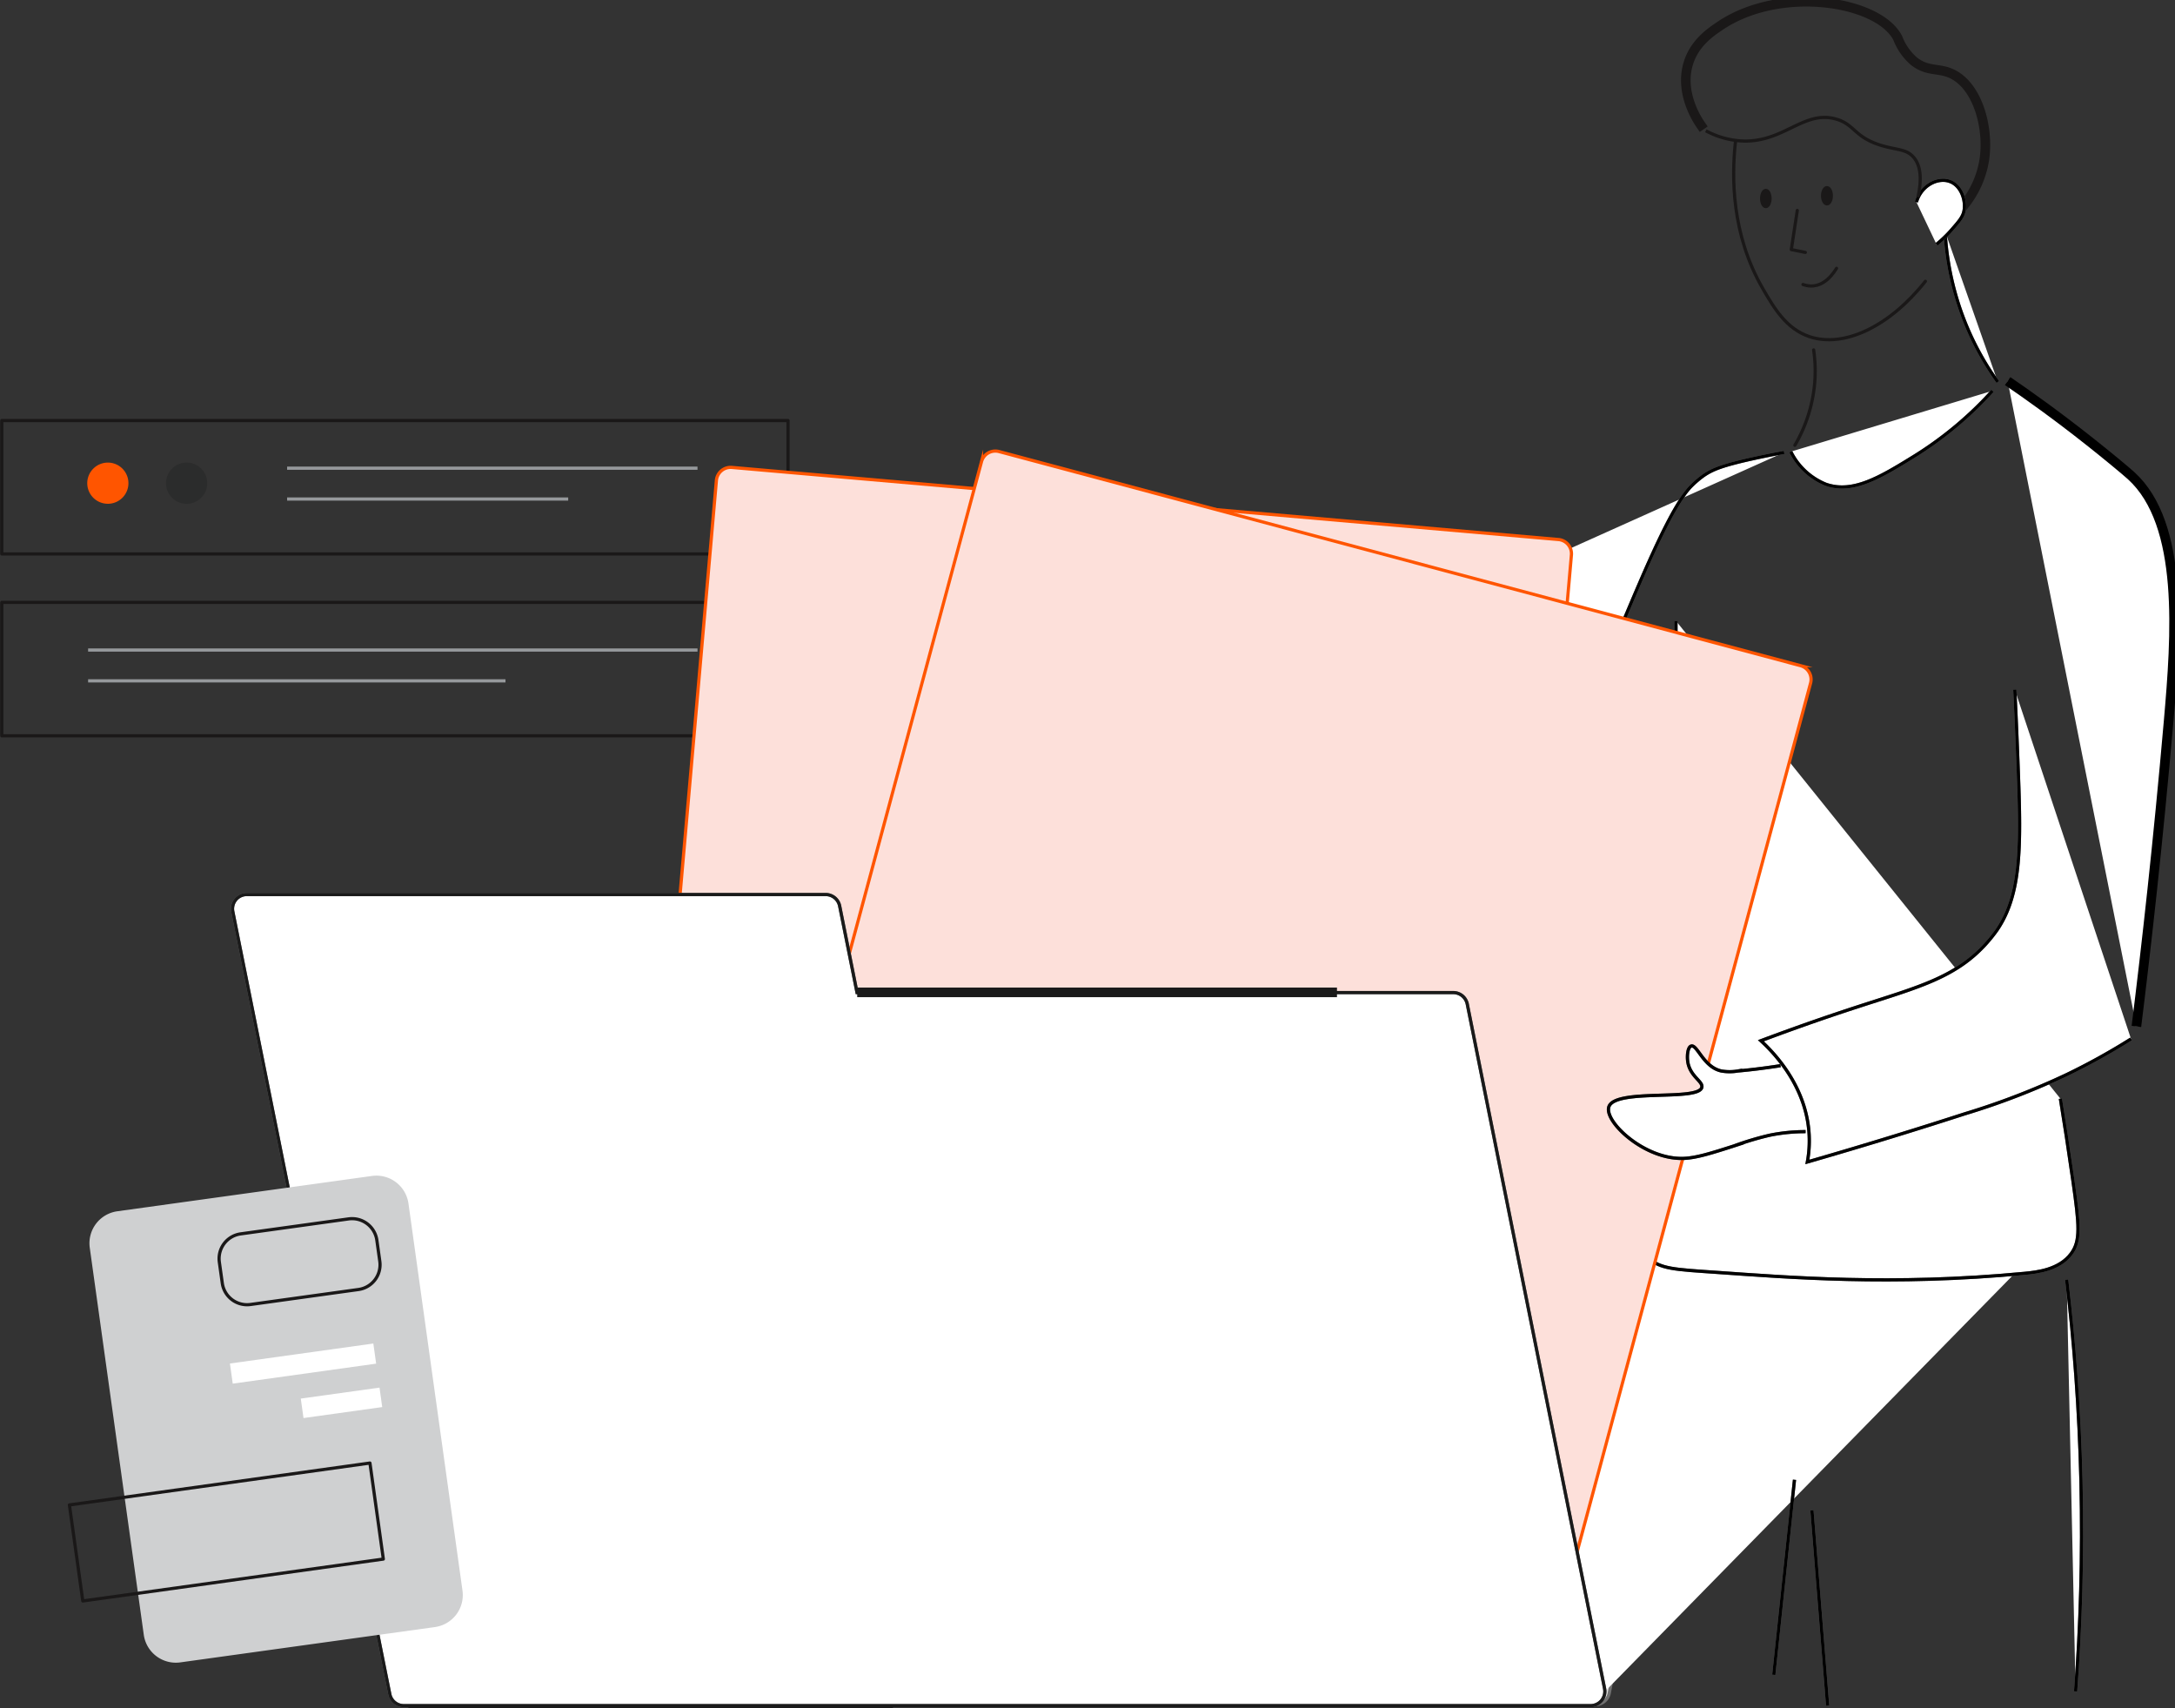
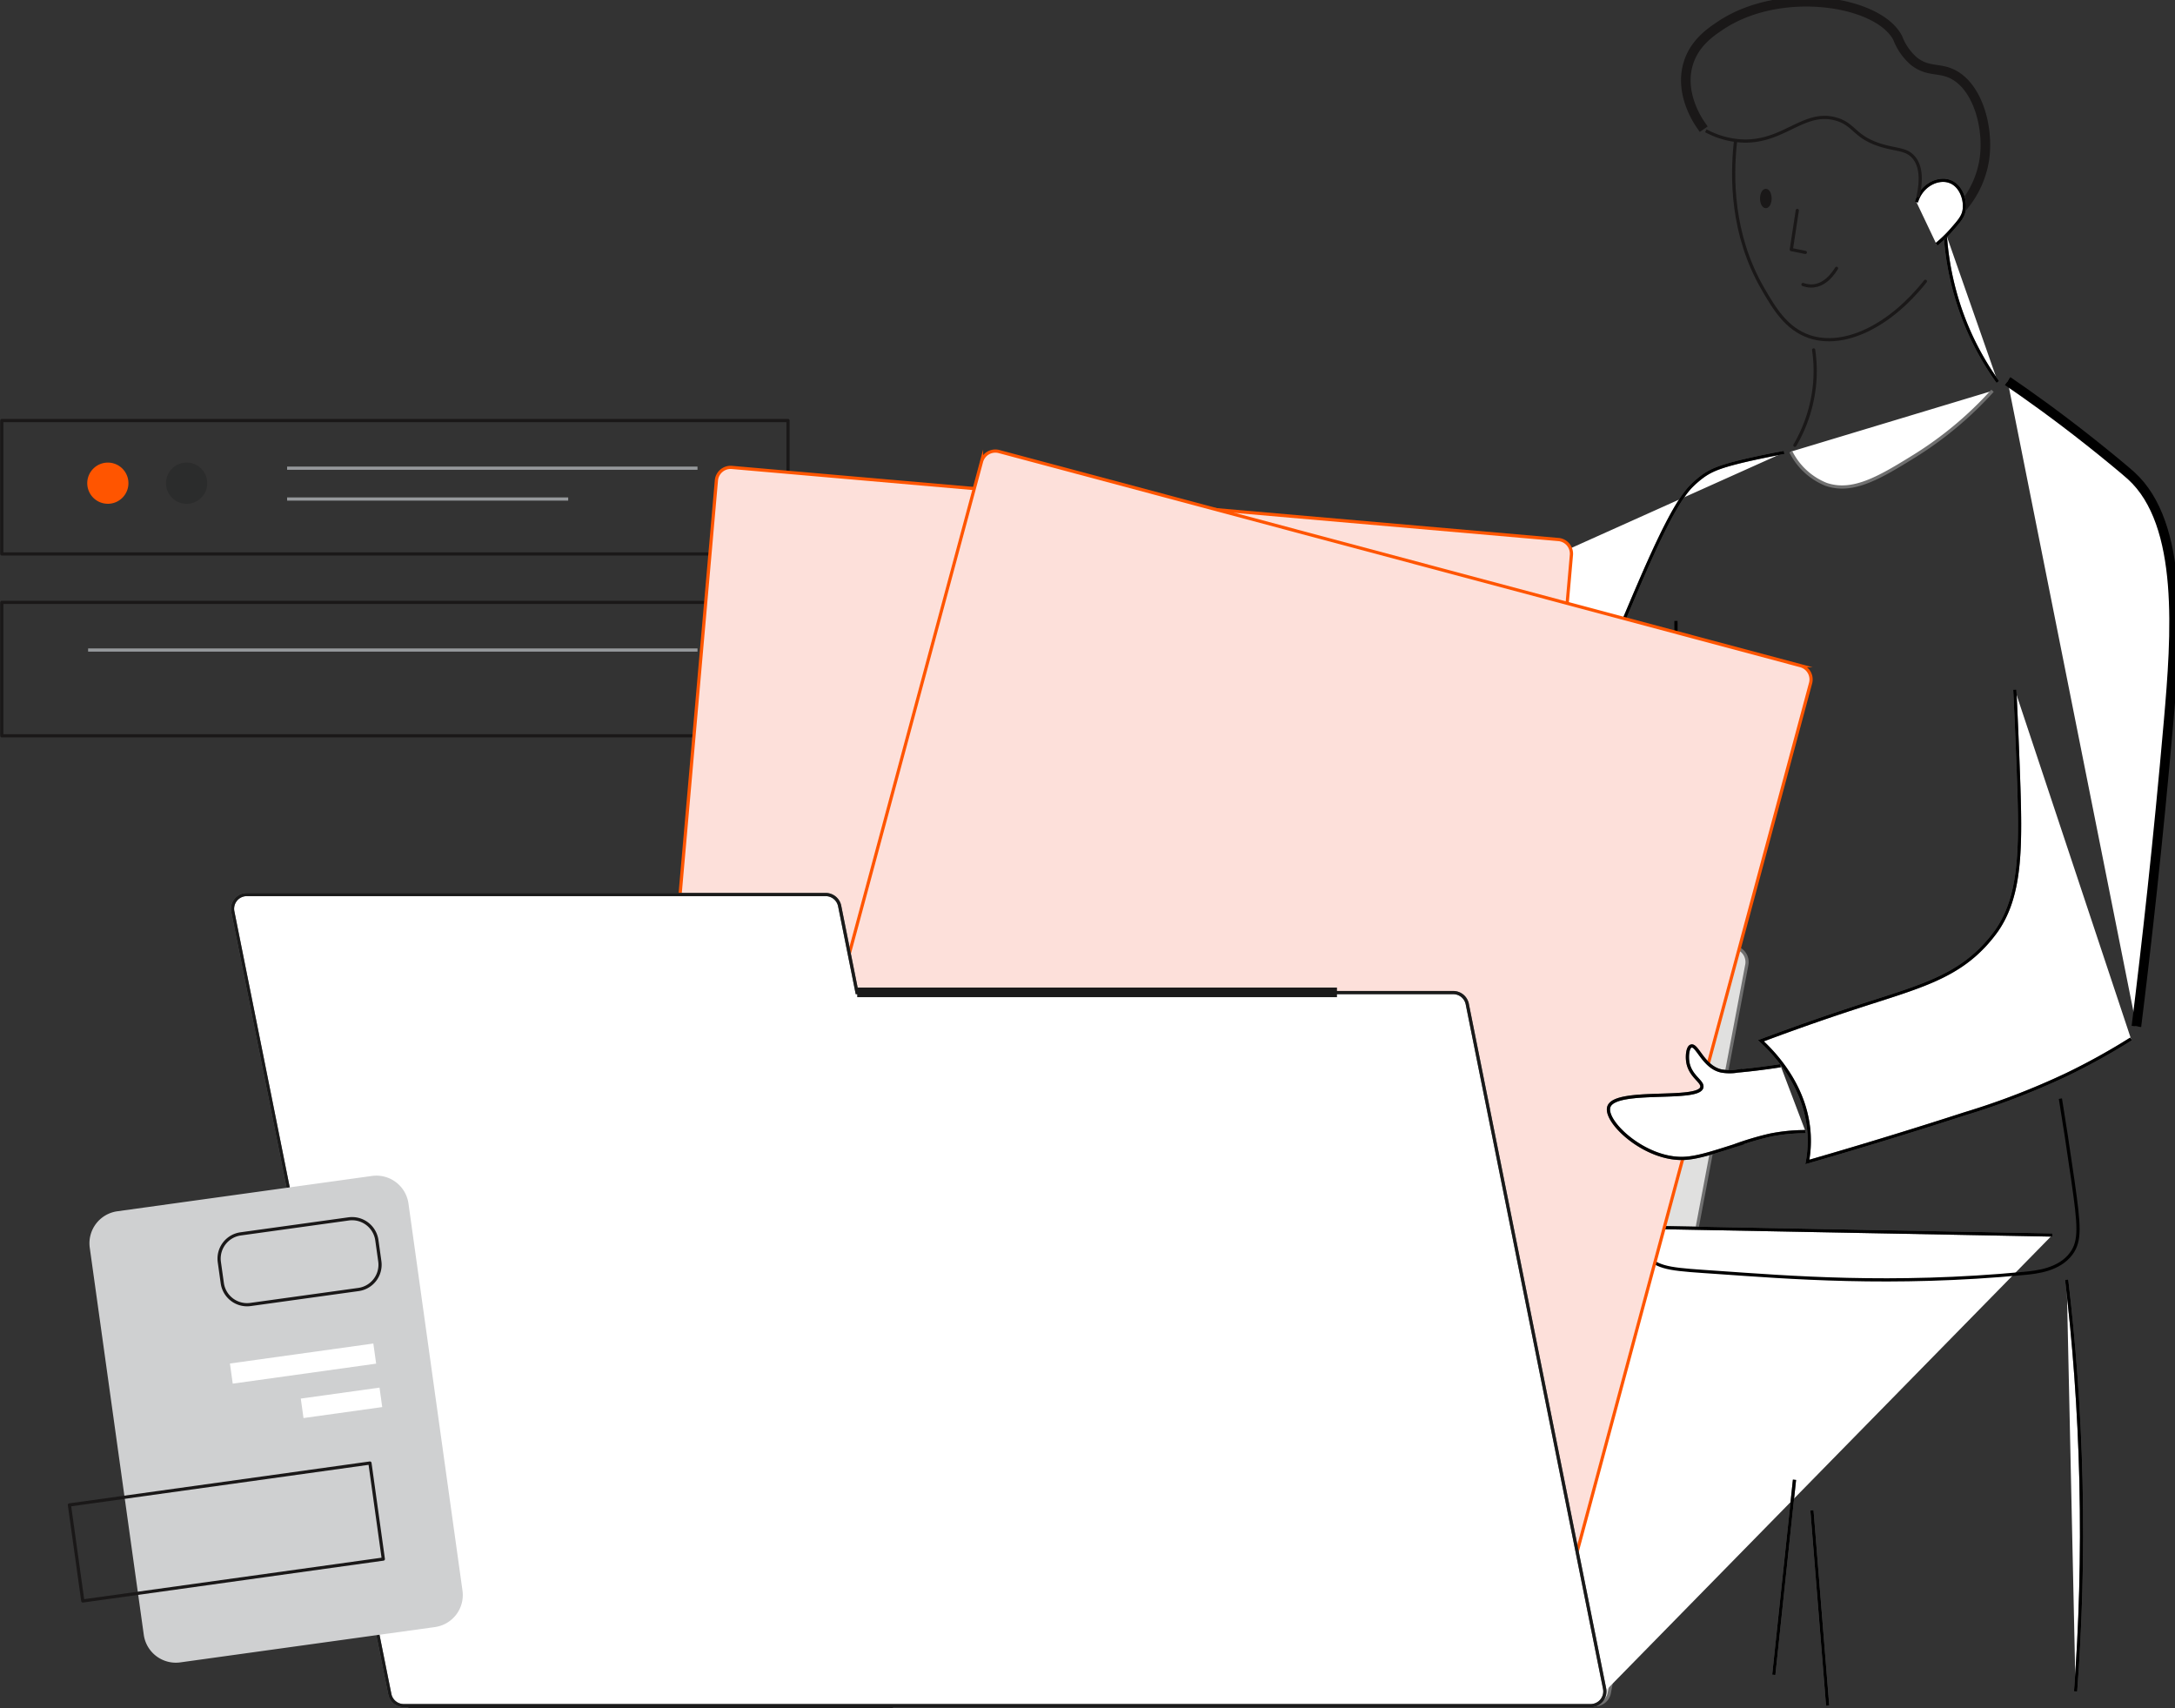
<svg xmlns="http://www.w3.org/2000/svg" id="CreateCTRL_Hilfe" data-name="CreateCTRL Hilfe" width="340.001" height="267" viewBox="0 0 340.001 267">
  <rect x="0" y="0" width="340.001" height="267" fill="#333333" stroke="none" />
  <defs>
    <clipPath id="clip-path">
      <rect id="Rectangle_2474" data-name="Rectangle 2474" width="340.001" height="267" fill="none" stroke="#707070" stroke-width="0.5" />
    </clipPath>
    <clipPath id="clip-path-2">
      <rect id="Rectangle_2469" data-name="Rectangle 2469" width="6.459" height="6.439" fill="none" />
    </clipPath>
  </defs>
  <g id="Group_997" data-name="Group 997" clip-path="url(#clip-path)">
    <path id="Path_3683" data-name="Path 3683" d="M244.218,531.282H429.733a2.335,2.335,0,0,1,2.193,2.833L410.458,647.8a2.273,2.273,0,0,1-2.193,1.9H222.751a2.335,2.335,0,0,1-2.193-2.833l21.467-113.688a2.273,2.273,0,0,1,2.193-1.9" transform="translate(-158.875 -383.242)" fill="#e0e0df" stroke="#707070" stroke-width="0.5" />
    <path id="Path_3684" data-name="Path 3684" d="M951.669,689.334,881.473,688a148.9,148.9,0,0,0-4.7,59.855,142.553,142.553,0,0,0,2.782,15.039" transform="translate(-630.84 -496.294)" fill="#fff" stroke="#707070" stroke-width="0.5" />
    <path id="Path_3685" data-name="Path 3685" d="M951.669,689.334,881.473,688a148.9,148.9,0,0,0-4.7,59.855,142.553,142.553,0,0,0,2.782,15.039" transform="translate(-630.84 -496.294)" fill="none" stroke="#000" stroke-miterlimit="10" stroke-width="0.5" />
-     <path id="Path_3686" data-name="Path 3686" d="M918.423,348.281c.028,3.894.014,10.147-.28,17.833-.635,16.621-1.25,32.728-4.193,52.664-2.4,16.251-4.967,24.52,0,28.979,2.059,1.849,4.122,1.89,11.041,2.368,10.734.742,27.147,2.119,47.938.139,1.963-.187,5.4-.564,7.268-3.065,1.505-2.016,1.274-4.449.28-11.424-.692-4.859-1.363-9.17-1.957-12.818" transform="translate(-656.434 -251.234)" fill="#fff" stroke="#707070" stroke-width="0.5" />
    <path id="Path_3687" data-name="Path 3687" d="M918.423,348.281c.028,3.894.014,10.147-.28,17.833-.635,16.621-1.25,32.728-4.193,52.664-2.4,16.251-4.967,24.52,0,28.979,2.059,1.849,4.122,1.89,11.041,2.368,10.734.742,27.147,2.119,47.938.139,1.963-.187,5.4-.564,7.268-3.065,1.505-2.016,1.274-4.449.28-11.424-.692-4.859-1.363-9.17-1.957-12.818" transform="translate(-656.434 -251.234)" fill="none" stroke="#000" stroke-miterlimit="10" stroke-width="0.5" />
    <path id="Path_3688" data-name="Path 3688" d="M827.382,253.781c-1.7.313-3.128.607-4.193.836-5.451,1.171-7.008,1.836-8.386,2.786a15.094,15.094,0,0,0-1.957,1.672c-6.06,6.178-16.071,38.4-19.986,38.871-.371.045-1.823.525-4.752-3.065-5.6-6.865-10.743-15.934-13.7-21.456a25.873,25.873,0,0,1-13.138,10.031" transform="translate(-548.482 -183.066)" fill="#fff" stroke="#707070" stroke-width="0.5" />
    <path id="Path_3689" data-name="Path 3689" d="M827.382,253.781c-1.7.313-3.128.607-4.193.836-5.451,1.171-7.008,1.836-8.386,2.786a15.094,15.094,0,0,0-1.957,1.672c-6.06,6.178-16.071,38.4-19.986,38.871-.371.045-1.823.525-4.752-3.065-5.6-6.865-10.743-15.934-13.7-21.456a25.873,25.873,0,0,1-13.138,10.031" transform="translate(-548.482 -183.066)" fill="none" stroke="#000" stroke-miterlimit="10" stroke-width="0.5" />
    <path id="Path_3690" data-name="Path 3690" d="M759.275,370.281c3.355,7.316,6.485,13.335,8.945,17.833,3.536,6.469,6.093,10.537,10.063,14.768,3.871,4.126,6.319,6.661,10.063,6.966,4.338.354,8.011-2.48,12.019-5.573a39.149,39.149,0,0,0,6.988-6.966" transform="translate(-547.041 -267.104)" fill="#fff" stroke="#707070" stroke-width="0.5" />
    <path id="Path_3691" data-name="Path 3691" d="M759.275,370.281c3.355,7.316,6.485,13.335,8.945,17.833,3.536,6.469,6.093,10.537,10.063,14.768,3.871,4.126,6.319,6.661,10.063,6.966,4.338.354,8.011-2.48,12.019-5.573a39.149,39.149,0,0,0,6.988-6.966" transform="translate(-547.041 -267.104)" fill="none" stroke="#000" stroke-miterlimit="10" stroke-width="0.5" />
    <rect id="Rectangle_2468" data-name="Rectangle 2468" width="122.905" height="20.851" transform="translate(0.28 65.734)" fill="none" stroke="#1a1818" stroke-linecap="round" stroke-linejoin="round" stroke-width="0.5" />
    <line id="Line_506" data-name="Line 506" x2="64.154" transform="translate(44.881 73.181)" fill="none" stroke="#96999c" stroke-miterlimit="10" stroke-width="0.5" />
    <line id="Line_507" data-name="Line 507" x2="43.941" transform="translate(44.881 78)" fill="none" stroke="#96999c" stroke-miterlimit="10" stroke-width="0.5" />
    <path id="Path_3692" data-name="Path 3692" d="M52.023,259.486a3.219,3.219,0,1,1-3.23,3.219,3.225,3.225,0,0,1,3.23-3.219" transform="translate(-35.154 -187.181)" fill="#f50" />
    <g id="Group_996" data-name="Group 996" transform="translate(25.955 72.305)" opacity="0.16" style="isolation: isolate">
      <g id="Group_995" data-name="Group 995">
        <g id="Group_994" data-name="Group 994" clip-path="url(#clip-path-2)">
          <path id="Path_3693" data-name="Path 3693" d="M96.085,259.486a3.219,3.219,0,1,1-3.23,3.219,3.225,3.225,0,0,1,3.23-3.219" transform="translate(-92.855 -259.486)" fill="#030404" />
        </g>
      </g>
    </g>
    <rect id="Rectangle_2470" data-name="Rectangle 2470" width="122.905" height="20.851" transform="translate(0.28 94.156)" fill="none" stroke="#1a1818" stroke-linecap="round" stroke-linejoin="round" stroke-width="0.5" />
    <line id="Line_508" data-name="Line 508" x2="95.262" transform="translate(13.773 101.603)" fill="none" stroke="#96999c" stroke-miterlimit="10" stroke-width="0.5" />
-     <line id="Line_509" data-name="Line 509" x2="65.248" transform="translate(13.773 106.421)" fill="none" stroke="#96999c" stroke-miterlimit="10" stroke-width="0.5" />
    <path id="Path_3695" data-name="Path 3695" d="M480.953,440l-129.2-11.268a2.231,2.231,0,0,1-2.033-2.415l14.227-162.11a2.234,2.234,0,0,1,2.423-2.026l129.2,11.268a2.231,2.231,0,0,1,2.033,2.415l-14.227,162.11A2.234,2.234,0,0,1,480.953,440Z" transform="translate(-251.956 -189.119)" fill="#fde0da" stroke="#f50" stroke-miterlimit="10" stroke-width="0.5" />
    <path id="Path_3697" data-name="Path 3697" d="M524.431,448.068,399.152,414.6a2.228,2.228,0,0,1-1.581-2.73l42.25-157.184a2.237,2.237,0,0,1,2.739-1.576l125.279,33.463a2.228,2.228,0,0,1,1.581,2.73L527.17,446.491A2.237,2.237,0,0,1,524.431,448.068Z" transform="translate(-286.386 -182.529)" fill="#fde0da" stroke="#f50" stroke-miterlimit="10" stroke-width="0.5" />
    <path id="Path_3698" data-name="Path 3698" d="M344.517,625.9l-21.467-107a2.234,2.234,0,0,0-2.193-1.792h-93.2l-2.715-13.534a2.235,2.235,0,0,0-2.193-1.792H132.268a2.231,2.231,0,0,0-2.193,2.666l3.075,15.326,3.236,16.129q2.078,10.356,4.155,20.712,7.038,35.08,14.076,70.159a2.234,2.234,0,0,0,2.193,1.792H342.324a2.231,2.231,0,0,0,2.193-2.666" transform="translate(-93.684 -361.962)" fill="#fff" stroke="#707070" stroke-width="0.5" />
    <path id="Path_3699" data-name="Path 3699" d="M344.517,625.9l-21.467-107a2.234,2.234,0,0,0-2.193-1.792h-93.2l-2.715-13.534a2.235,2.235,0,0,0-2.193-1.792H132.268a2.231,2.231,0,0,0-2.193,2.666l3.075,15.326,3.236,16.129q2.078,10.356,4.155,20.712,7.038,35.08,14.076,70.159a2.234,2.234,0,0,0,2.193,1.792H342.324A2.231,2.231,0,0,0,344.517,625.9Z" transform="translate(-93.684 -361.962)" fill="none" stroke="#1a1a1a" stroke-miterlimit="10" stroke-width="0.5" />
    <line id="Line_510" data-name="Line 510" x2="75" transform="translate(134 155.112)" fill="none" stroke="#1a1a1a" stroke-miterlimit="10" stroke-width="1.5" />
    <line id="Line_511" data-name="Line 511" x2="75.751" transform="translate(63.836 266.721)" fill="none" stroke="#1a1a1a" stroke-miterlimit="10" stroke-width="0.5" />
    <path id="Path_3700" data-name="Path 3700" d="M1122.775,213.781c3.019,2.063,7.541,5.261,12.858,9.474,2.62,2.076,5.492,4.445,6.429,5.294,8.359,7.577,7.041,25.035,5.87,38.453-1.655,18.972-3.468,35.076-5.031,47.648" transform="translate(-808.934 -154.212)" fill="#fff" stroke="#707070" stroke-width="0.5" />
    <path id="Path_3701" data-name="Path 3701" d="M1122.775,213.781c3.019,2.063,7.541,5.261,12.858,9.474,2.62,2.076,5.492,4.445,6.429,5.294,8.359,7.577,7.041,25.035,5.87,38.453-1.655,18.972-3.468,35.076-5.031,47.648" transform="translate(-808.934 -154.212)" fill="none" stroke="#000" stroke-miterlimit="10" stroke-width="1.5" />
    <path id="Path_3702" data-name="Path 3702" d="M1042.636,441.4a102.252,102.252,0,0,1-10.063,5.573,115.509,115.509,0,0,1-15.933,6.13c-6.547,2.122-14.836,4.71-24.6,7.523a18.3,18.3,0,0,0,.28-4.18c-.374-7.642-5.522-12.906-7.547-14.768,6.407-2.407,11.605-4.159,15.094-5.294,9.8-3.188,15.827-4.662,20.755-10.616.579-.7.962-1.24,1.048-1.366,3.847-5.6,3.764-13.2,3.354-24.521-.2-5.483-.406-10-.559-13.1" transform="translate(-709.508 -279.006)" fill="#fff" stroke="#707070" stroke-width="0.5" />
    <path id="Path_3703" data-name="Path 3703" d="M1042.636,441.4a102.252,102.252,0,0,1-10.063,5.573,115.509,115.509,0,0,1-15.933,6.13c-6.547,2.122-14.836,4.71-24.6,7.523a18.3,18.3,0,0,0,.28-4.18c-.374-7.642-5.522-12.906-7.547-14.768,6.407-2.407,11.605-4.159,15.094-5.294,9.8-3.188,15.827-4.662,20.755-10.616.579-.7.962-1.24,1.048-1.366,3.847-5.6,3.764-13.2,3.354-24.521-.2-5.483-.406-10-.559-13.1" transform="translate(-709.508 -279.006)" fill="none" stroke="#000" stroke-miterlimit="10" stroke-width="0.5" />
    <path id="Path_3704" data-name="Path 3704" d="M1033.017,219.206a56.772,56.772,0,0,1-12.211,10.207c-5.421,3.351-9.62,5.864-13.823,4.41a10.566,10.566,0,0,1-5.5-5.1" transform="translate(-721.545 -158.125)" fill="#fff" stroke="#707070" stroke-width="0.5" />
-     <path id="Path_3705" data-name="Path 3705" d="M1033.017,219.206a56.772,56.772,0,0,1-12.211,10.207c-5.421,3.351-9.62,5.864-13.823,4.41a10.566,10.566,0,0,1-5.5-5.1" transform="translate(-721.545 -158.125)" fill="none" stroke="#000" stroke-miterlimit="10" stroke-width="0.5" />
    <path id="Path_3706" data-name="Path 3706" d="M926.427,589.8c-2.771.436-5.055.686-6.708.836a7.534,7.534,0,0,1-2.516,0c-2.823-.575-3.8-4.2-4.752-3.9-.522.166-.644,1.388-.559,2.229.246,2.44,2.385,3.236,2.236,4.18-.361,2.282-13.5.145-14.535,3.065-.817,2.294,5.6,8.343,11.74,8.081,1.992-.085,4.391-.852,7.827-1.951a46.773,46.773,0,0,1,5.59-1.672,27.74,27.74,0,0,1,5.59-.557" transform="translate(-648.086 -423.23)" fill="#fff" stroke="#707070" stroke-width="0.5" />
    <path id="Path_3707" data-name="Path 3707" d="M926.427,589.8c-2.771.436-5.055.686-6.708.836a7.534,7.534,0,0,1-2.516,0c-2.823-.575-3.8-4.2-4.752-3.9-.522.166-.644,1.388-.559,2.229.246,2.44,2.385,3.236,2.236,4.18-.361,2.282-13.5.145-14.535,3.065-.817,2.294,5.6,8.343,11.74,8.081,1.992-.085,4.391-.852,7.827-1.951a46.773,46.773,0,0,1,5.59-1.672,27.74,27.74,0,0,1,5.59-.557" transform="translate(-648.086 -423.23)" fill="none" stroke="#000" stroke-miterlimit="10" stroke-width="0.5" />
    <path id="Path_3708" data-name="Path 3708" d="M1096.021,153.327a44.3,44.3,0,0,1-4.472-7.8,44.793,44.793,0,0,1-3.774-15.744" transform="translate(-783.717 -93.618)" fill="#fff" stroke="#707070" stroke-width="0.5" />
    <path id="Path_3709" data-name="Path 3709" d="M1096.021,153.327a44.3,44.3,0,0,1-4.472-7.8,44.793,44.793,0,0,1-3.774-15.744" transform="translate(-783.717 -93.618)" fill="none" stroke="#000" stroke-miterlimit="10" stroke-width="0.5" />
    <path id="Path_3710" data-name="Path 3710" d="M1155.775,717.781c1.139,9.6,1.967,20.132,2.236,31.487.281,11.868-.09,22.877-.839,32.88" transform="translate(-832.71 -517.774)" fill="#fff" stroke="#707070" stroke-width="0.5" />
    <path id="Path_3711" data-name="Path 3711" d="M1155.775,717.781c1.139,9.6,1.967,20.132,2.236,31.487.281,11.868-.09,22.877-.839,32.88" transform="translate(-832.71 -517.774)" fill="none" stroke="#000" stroke-miterlimit="10" stroke-width="0.5" />
    <path id="Path_3712" data-name="Path 3712" d="M995.221,830.078q-1.619,15.243-3.237,30.486" transform="translate(-714.702 -598.78)" fill="#fff" stroke="#707070" stroke-width="0.5" />
    <path id="Path_3713" data-name="Path 3713" d="M995.221,830.078q-1.619,15.243-3.237,30.486" transform="translate(-714.702 -598.78)" fill="none" stroke="#000" stroke-miterlimit="10" stroke-width="0.5" />
    <path id="Path_3714" data-name="Path 3714" d="M1013.319,847.155l2.457,30.558" transform="translate(-730.073 -611.099)" fill="#fff" stroke="#707070" stroke-width="0.5" />
    <path id="Path_3715" data-name="Path 3715" d="M1013.319,847.155l2.457,30.558" transform="translate(-730.073 -611.099)" fill="none" stroke="#000" stroke-miterlimit="10" stroke-width="0.5" />
-     <path id="Path_3716" data-name="Path 3716" d="M1016.373,105.263c.378,0,.685.567.685,1.267s-.306,1.266-.685,1.266-.685-.567-.685-1.266.306-1.267.685-1.267" transform="translate(-730.78 -75.932)" fill="#1a1818" stroke="#1a1818" stroke-width="0.5" />
    <path id="Path_3717" data-name="Path 3717" d="M999.146,118.049l-.934,6.113,2.193.445" transform="translate(-718.189 -85.155)" fill="none" stroke="#1a1818" stroke-linecap="round" stroke-linejoin="round" stroke-width="0.5" />
    <path id="Path_3718" data-name="Path 3718" d="M1013.56,150.515c-.115.1-1.953,3.7-5.245,2.53" transform="translate(-726.468 -108.575)" fill="none" stroke="#1a1818" stroke-linecap="round" stroke-linejoin="round" stroke-width="0.5" />
    <path id="Path_3719" data-name="Path 3719" d="M982.265,106.807c.362,0,.656.567.656,1.266s-.294,1.266-.656,1.266-.656-.567-.656-1.266.293-1.266.656-1.266" transform="translate(-706.227 -77.046)" fill="#1a1818" stroke="#1a1818" stroke-width="0.5" />
    <path id="Path_3720" data-name="Path 3720" d="M945.162,20.3c-.533-.767-3.434-5.087-1.957-9.753.982-3.1,3.394-4.76,5.031-5.852,9.382-6.255,24.63-3.887,27.673,1.951a9.123,9.123,0,0,0,2.516,3.622c2.134,1.7,3.813,1.018,5.87,1.951,4.1,1.859,5.918,8.434,5.154,13.485a15.063,15.063,0,0,1-3.2,7.135" transform="translate(-679.259 -0.721)" fill="none" stroke="#1a1818" stroke-linecap="square" stroke-linejoin="round" stroke-width="1.5" />
    <path id="Path_3721" data-name="Path 3721" d="M999.521,101.078c-5.59,7.067-12.745,10.487-18.169,8.638-3.573-1.218-5.47-4.407-7.268-7.523-4.88-8.462-4.877-17.41-4.244-23.018" transform="translate(-698.538 -57.113)" fill="none" stroke="#1a1818" stroke-linecap="round" stroke-linejoin="round" stroke-width="0.5" />
    <path id="Path_3722" data-name="Path 3722" d="M1071.748,104.548c.768-2.625,3.351-3.894,5.208-3.225,1.813.653,2.562,3.02,2.227,4.634-.195.938-.779,1.606-1.948,2.941a19.209,19.209,0,0,1-2.344,2.259" transform="translate(-772.17 -72.963)" fill="#fff" stroke="#707070" stroke-width="0.5" />
    <path id="Path_3723" data-name="Path 3723" d="M1071.748,104.548c.768-2.625,3.351-3.894,5.208-3.225,1.813.653,2.562,3.02,2.227,4.634-.195.938-.779,1.606-1.948,2.941a19.209,19.209,0,0,1-2.344,2.259" transform="translate(-772.17 -72.963)" fill="none" stroke="#000" stroke-miterlimit="10" stroke-width="0.5" />
    <path id="Path_3724" data-name="Path 3724" d="M1006.71,196.281a22.742,22.742,0,0,1,.14,5.434,23.211,23.211,0,0,1-3.075,9.474" transform="translate(-723.197 -141.588)" fill="none" stroke="#1a1818" stroke-linecap="round" stroke-linejoin="round" stroke-width="0.5" />
    <path id="Path_3725" data-name="Path 3725" d="M954.775,68.078a13.6,13.6,0,0,0,4.472,1.393c7.159.9,10.333-4.847,15.653-3.344,2.986.844,2.813,2.887,7.268,4.18,2.275.66,3.648.513,4.752,1.672,1.459,1.531,1.268,4.1.839,6.13" transform="translate(-687.894 -47.52)" fill="none" stroke="#1a1818" stroke-linecap="square" stroke-linejoin="round" stroke-width="0.5" />
    <path id="Path_3726" data-name="Path 3726" d="M94.177,659.521,54.386,665.04a5.049,5.049,0,0,0-4.317,5.694l8.447,60.516a5.059,5.059,0,0,0,5.712,4.3l39.791-5.519a5.049,5.049,0,0,0,4.317-5.694l-8.447-60.516a5.06,5.06,0,0,0-5.712-4.3" transform="translate(-36.038 -475.713)" fill="#cfd0d1" />
    <path id="Path_3727" data-name="Path 3727" d="M142.769,683.642l-16.864,2.339a3.907,3.907,0,0,0-3.34,4.406l.461,3.3a3.916,3.916,0,0,0,4.42,3.33l16.864-2.339a3.907,3.907,0,0,0,3.34-4.406l-.461-3.3A3.915,3.915,0,0,0,142.769,683.642Z" transform="translate(-88.278 -493.121)" fill="none" stroke="#1a1818" stroke-linecap="round" stroke-linejoin="round" stroke-width="0.5" />
    <rect id="Rectangle_2471" data-name="Rectangle 2471" width="22.644" height="3.18" transform="matrix(0.99, -0.138, 0.138, 0.99, 35.943, 213.122)" fill="#fff" />
    <rect id="Rectangle_2472" data-name="Rectangle 2472" width="12.431" height="3.073" transform="matrix(0.99, -0.138, 0.138, 0.99, 47.02, 218.606)" fill="#fff" />
    <rect id="Rectangle_2473" data-name="Rectangle 2473" width="47.454" height="15.162" transform="matrix(0.99, -0.138, 0.138, 0.99, 10.851, 235.228)" fill="none" stroke="#1a1818" stroke-linecap="round" stroke-linejoin="round" stroke-width="0.5" />
  </g>
</svg>